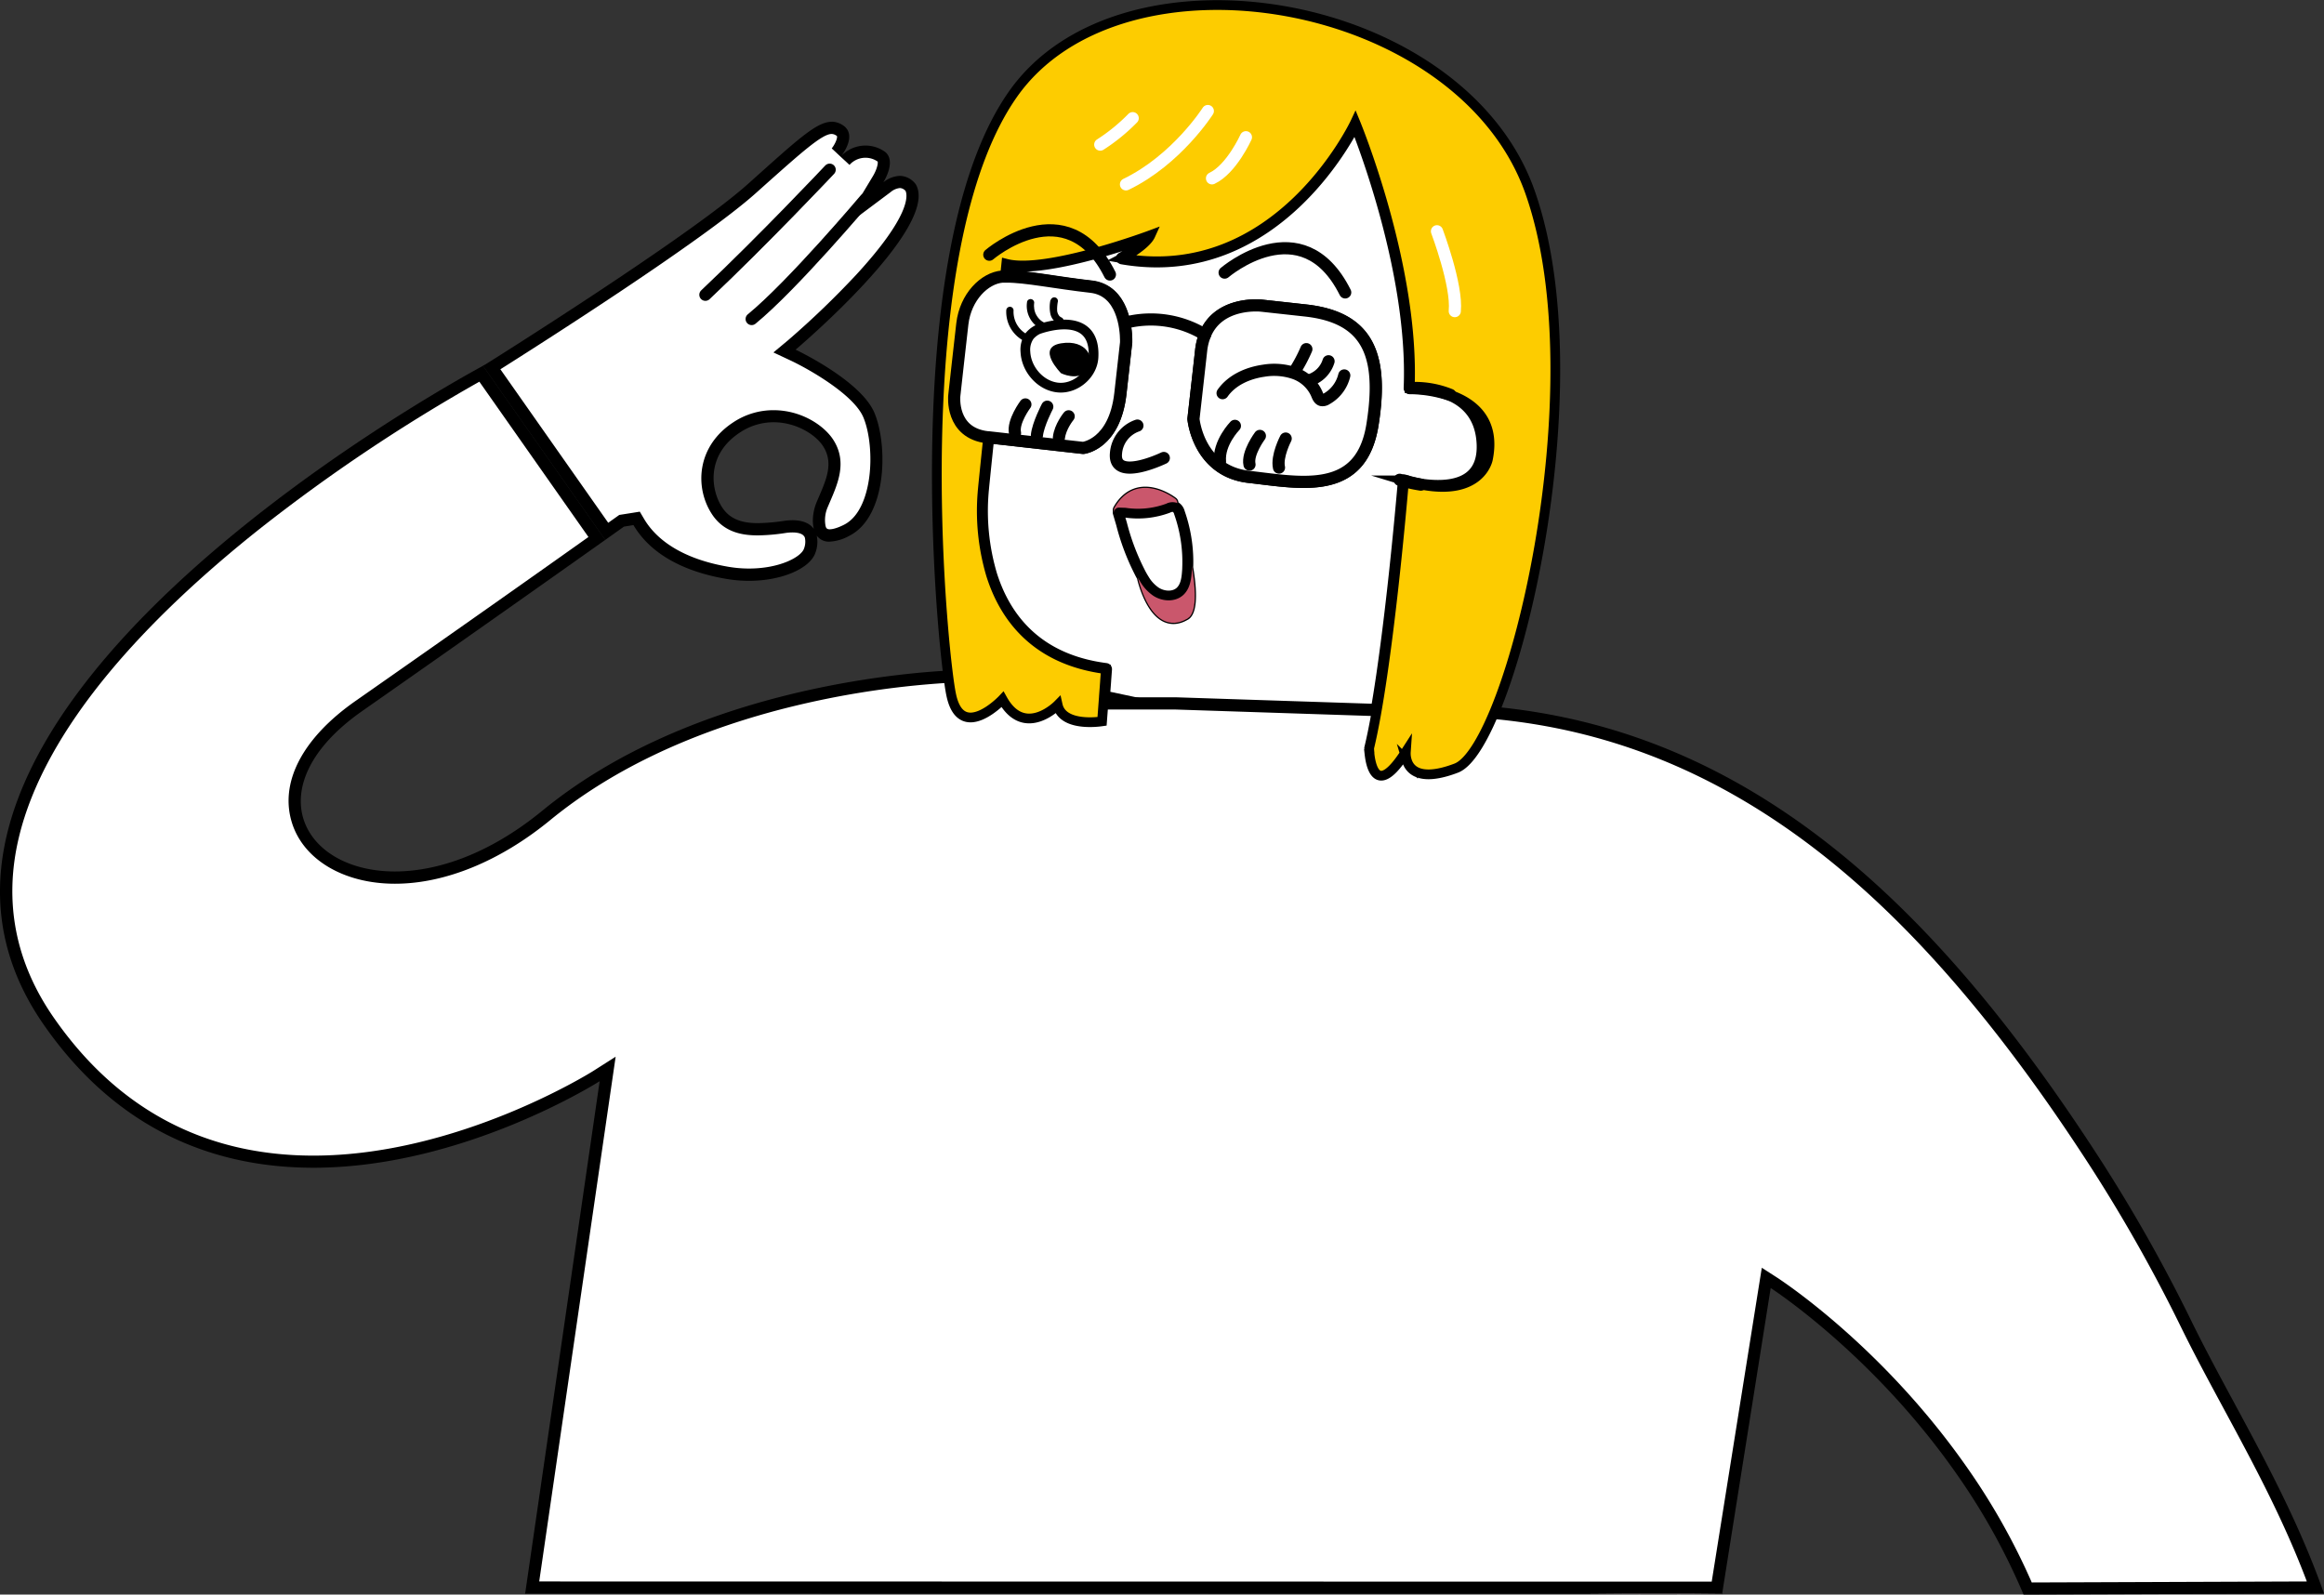
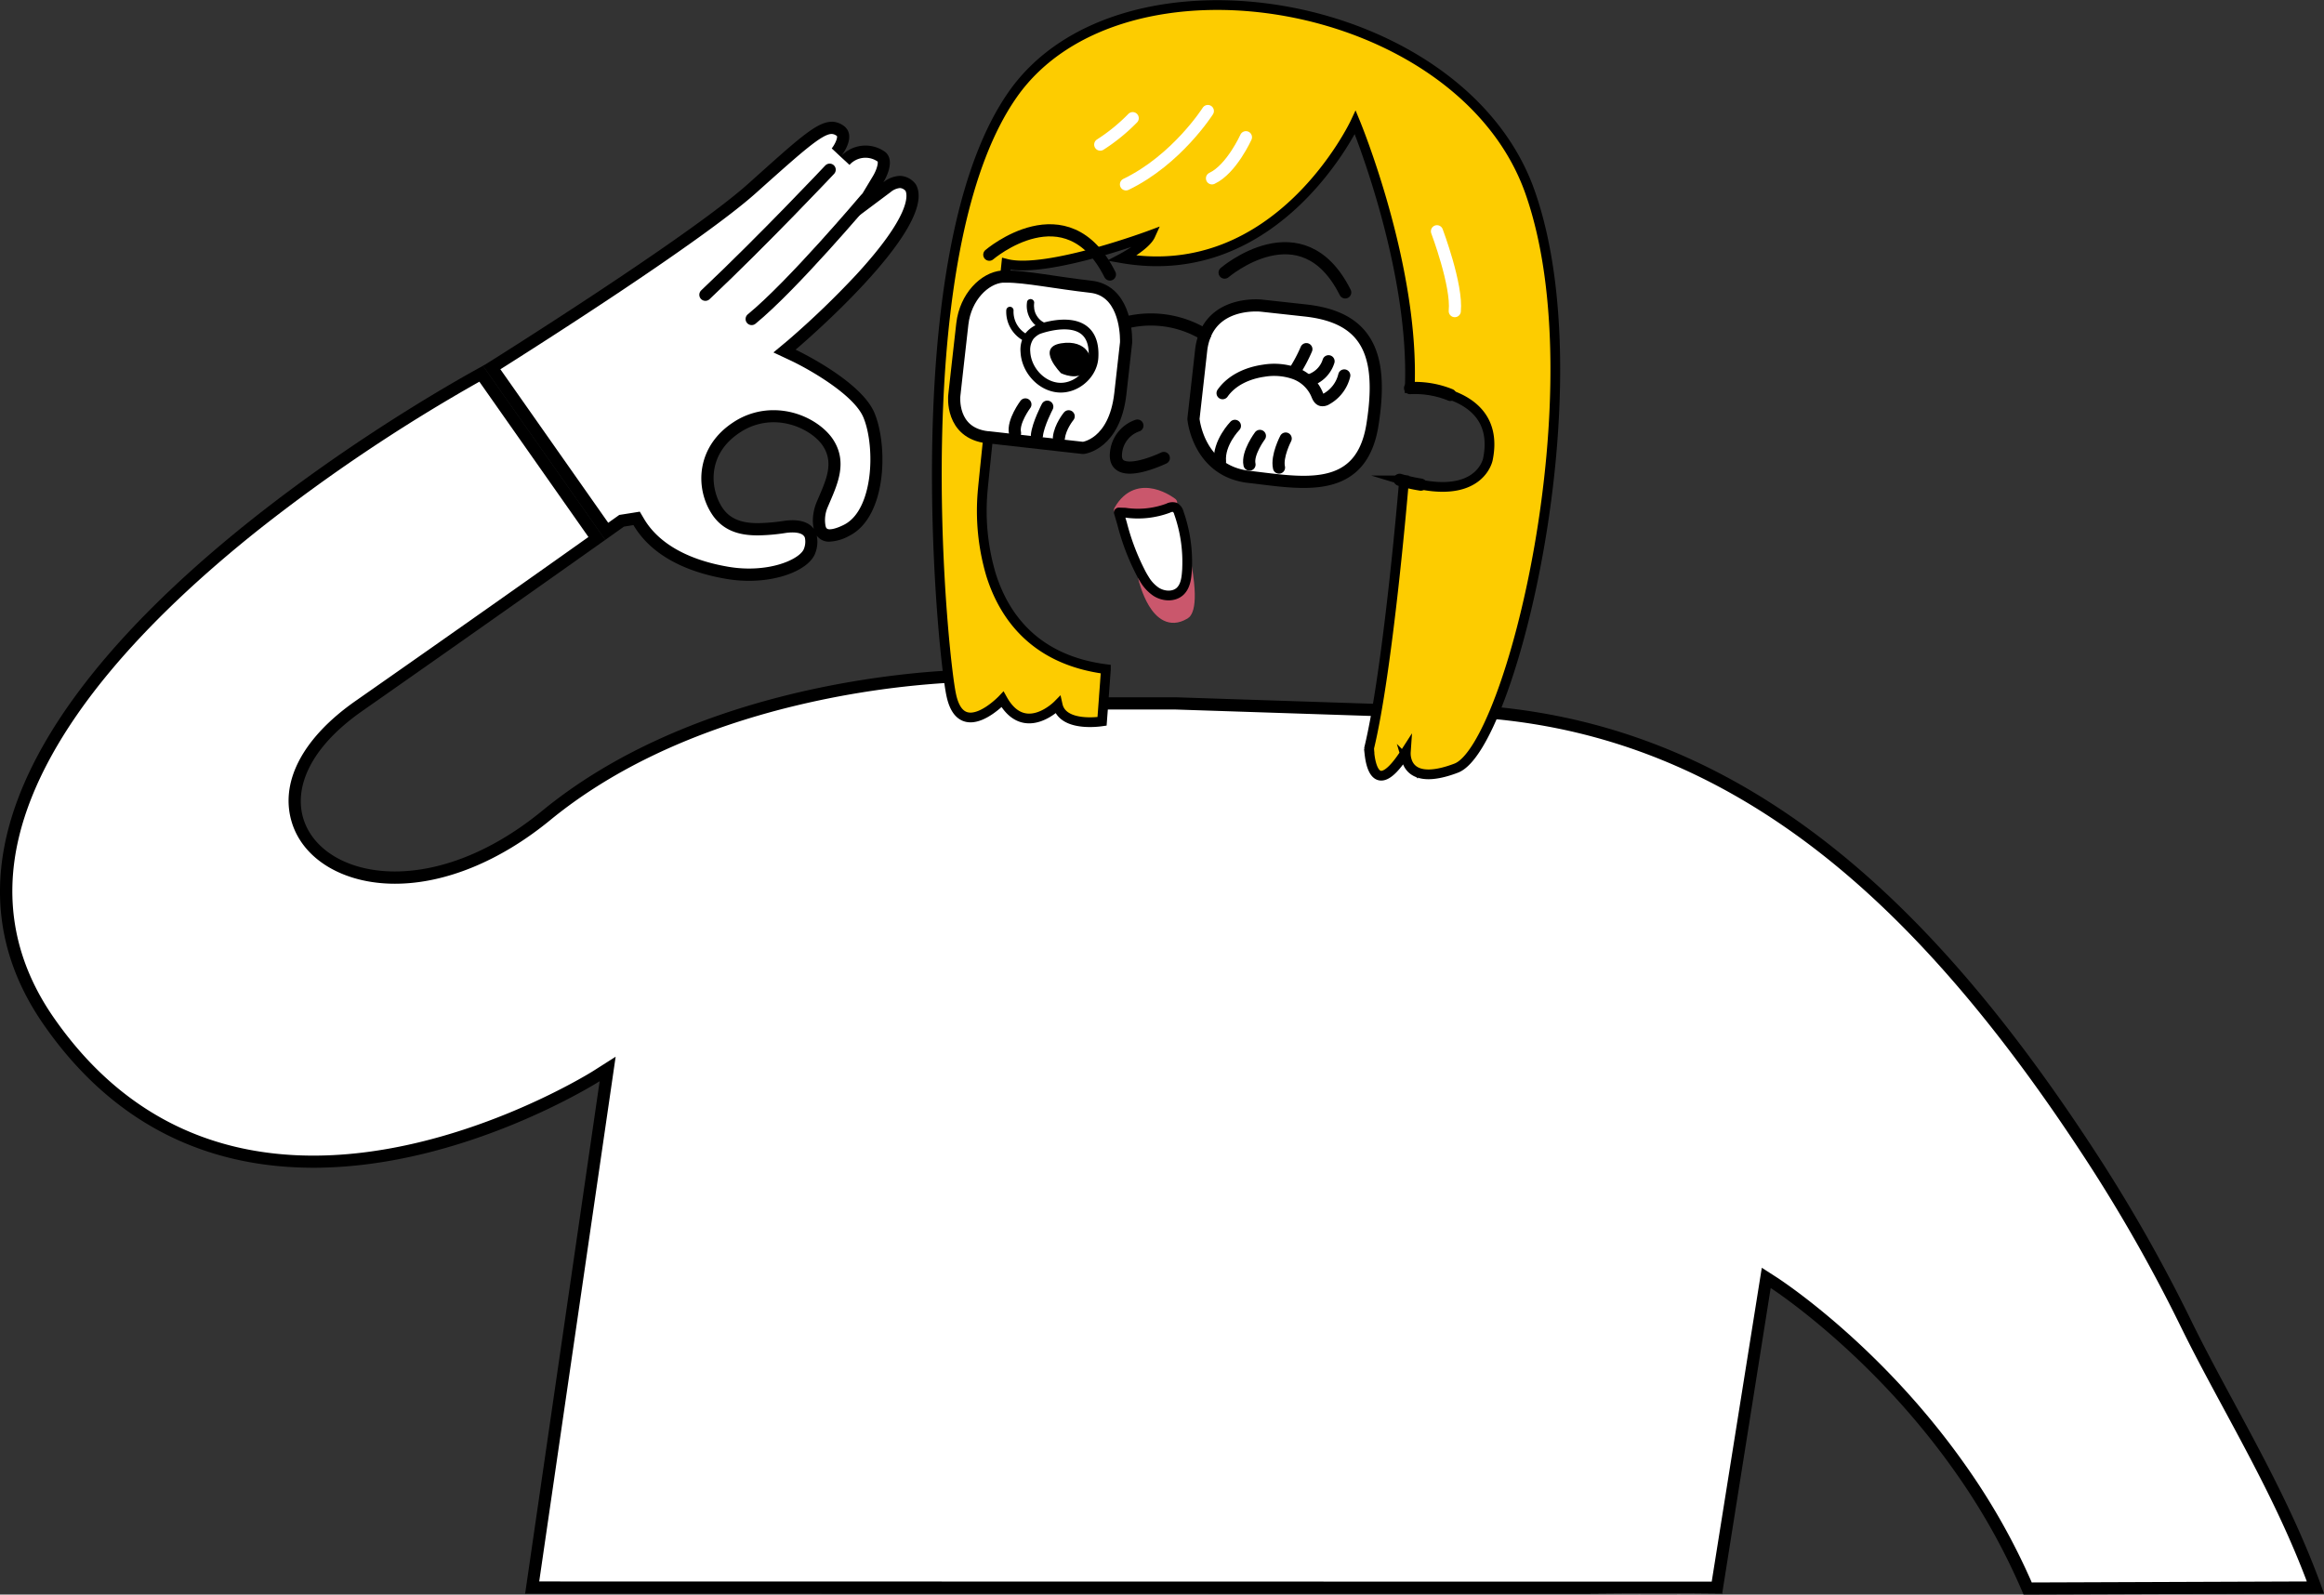
<svg xmlns="http://www.w3.org/2000/svg" width="955.321" height="655.565" viewBox="0 0 955.321 655.565">
  <rect x="0" y="0" width="955.321" height="655.565" fill="#333333" stroke="none" />
  <g id="Layer_2" data-name="Layer 2" transform="translate(0.001 0.075)">
    <g id="hand">
-       <path id="Path_1" data-name="Path 1" d="M612,182.54c-.46-11.54-6.67-17.36-13.3-20.27a53.931,53.931,0,0,0-16.56-2.79H582c2.1-50.2-22.39-109.22-22.39-109.22s-31.33,67-95.86,55.84c0,0,9.69-5.11,11.67-9.49,0,0-10.16,3.79-22.47,7.2-13,3.58-28.38,6.74-36.79,4.56,0,0-.18,1.76-.51,4.81v.35h.67c7.55-.09,20.45,2.57,34.66,4.17,13.36,1.5,14.44,17.59,14.48,21.87v1.05l-2.36,21c-2.36,21-15.29,22.43-15.29,22.43l-38.93-4.38h-.17c-1.31,12.52-2.27,21.94-2.32,22.87A92.44,92.44,0,0,0,409.81,236c.05.17.1.35.16.52,5.43,17,18.11,34.75,47.13,38.5a.4.4,0,0,0,0,.11l-.35,4.67a.608.608,0,0,0,0,.14l-.48,6.39,108.06,22.94,1.11.23c-.13-1.19-.15-2-.15-2,7.68-31.68,13.91-104.88,14.32-109.78v-.26a71.262,71.262,0,0,0,6.92,1.73h0C596.89,200.72,612.7,200.26,612,182.54ZM484.41,206.61c-9,7-22,3-22,3C470.42,195.61,484.41,206.61,484.41,206.61Zm5,46c-11.85,6.91-16.86-14.44-17-15,.17.15.35.28.52.42a32.439,32.439,0,0,1-1.8-3.22,94.842,94.842,0,0,1-7.35-19.55l-1.37-4.66,2.58.08a35.6,35.6,0,0,0,17.71-1.85,3.81,3.81,0,0,1,2.75-.34,3.59,3.59,0,0,1,1.64,2.28,60.679,60.679,0,0,1,3.39,22.59v-.16c3.16,18.61-1.09,19.41-1.09,19.41Zm71-62.69c-9.84,11.61-28.28,7.88-44.43,6.07-21-2.37-22.88-23.86-22.88-23.86l1.9-16.88c.36-3.18.77-6.88,1.25-11.17a23.8,23.8,0,0,1,1.61-6.5c5.72-14,23.19-12,23.19-12l18.22,2c16.85,1.89,25.49,9.18,28,22.52,1.26,6.66,1,14.82-.59,24.55-1.13,6.85-3.32,11.76-6.28,15.27Z" transform="translate(-2.5)" fill="#fff" stroke="#000" stroke-linecap="round" stroke-linejoin="round" stroke-width="5" />
      <path id="Path_2" data-name="Path 2" d="M566.65,174.68c-1.1,6.82-3.29,11.73-6.25,15.24-9.84,11.61-28.28,7.88-44.43,6.07-21-2.37-22.88-23.86-22.88-23.86l1.9-16.88c.36-3.18.77-6.88,1.25-11.17a23.8,23.8,0,0,1,1.61-6.5c5.72-14,23.19-12,23.19-12l18.22,2c16.85,1.89,25.49,9.18,28,22.52C568.5,156.79,568.2,165,566.65,174.68Z" transform="translate(-2.5)" fill="#fff" stroke="#000" stroke-linecap="round" stroke-linejoin="round" stroke-width="5" />
      <path id="Path_3" data-name="Path 3" d="M596.76,287.87l1-.32S585.34,291.35,596.76,287.87Z" transform="translate(-2.5)" fill="#f3e1e7" stroke="#000" stroke-miterlimit="10" stroke-width="5" />
      <path id="Path_4" data-name="Path 4" d="M836,653a269.719,269.719,0,0,0-26.86-48.14c-34.59-49.65-77-77.23-77.39-77.5l-3.22-2.07L708.26,652.66h-52l-435-.07,31-213.2-4.6,2.94c-.55.35-56,35.19-116.38,35.19-45.57,0-82.18-19.45-108.81-57.79-16.23-23.36-21.19-48.93-14.75-76,9.57-40.24,43.38-83.57,100.48-128.79a705.647,705.647,0,0,1,92.06-61.37l47.57,67.73c-17.41,12.35-52.91,37.48-97.81,68.87-20.86,14.59-30,31.85-25.15,47.33,4.45,14.13,20.14,23.25,40,23.25,20,0,42.09-9.08,62.19-25.56,57.84-47.41,141-55.63,165.08-57,5.91-.33,9.34-.35,9.38-.35h2.7l49.32,11.32h32.28l91.13,3h1.77c4.19-.18,8.41-.28,12.54-.28,57.33,0,108.27,17.26,155.75,52.76,40.06,30,78.46,73.9,117.39,134.34a647.29,647.29,0,0,1,36.79,65.42c5.46,11.12,11.34,22,17.57,33.56,12.62,23.39,25.65,47.55,35.54,74.66Z" transform="translate(-2.5)" fill="#fff" />
      <path id="Path_5" data-name="Path 5" d="M199.54,156.83l44.85,63.86c-18,12.8-52.55,37.21-95.76,67.42-21.82,15.26-31.33,33.54-26.1,50.13,4.78,15.19,21.4,25,42.34,25,20.57,0,43.22-9.28,63.78-26.13,24.26-19.89,55.46-35,92.73-45a363.344,363.344,0,0,1,70.9-11.46c5.83-.33,9.21-.35,9.22-.35h2.44l48.76,11.19.56.13h32.48l91.16,3h1.93c4.16-.18,8.34-.28,12.43-.28,56.77,0,107.22,17.1,154.25,52.26,39.82,29.78,78,73.51,116.79,133.7A649.088,649.088,0,0,1,899,545.44c5.47,11.16,11.37,22.08,17.61,33.65,12.05,22.34,24.49,45.38,34.15,71l-113.07.41a271.863,271.863,0,0,0-26.45-47.06c-34.87-50-76.34-77-78.08-78.18l-6.44-4.14-1.21,7.56L706.13,650.16H656.28l-432.13-.07L254,445.15l1.57-10.79-9.21,5.86c-.54.35-55.38,34.8-115,34.8-44.7,0-80.62-19.09-106.76-56.72-15.81-22.75-20.64-47.65-14.37-74,5.13-21.58,17.71-44.52,37.4-68.18,16.13-19.39,37.06-39.32,62.2-59.23a707.784,707.784,0,0,1,89.75-60.06m1.52-6.54C183.5,159.8-65.38,297.6,20.45,421.16,51.71,466.16,92.7,480,131.32,480,193.22,480,249,444.43,249,444.43L218.37,655.08v.16l.19-.15,437.73.07h54l.08.29,20-126s42,27,76.69,76.83a266.9,266.9,0,0,1,27.26,49.21l123.5-.45c-14.78-42-37.3-76.94-54.41-111.81a647.812,647.812,0,0,0-36.94-65.67c-70.19-109-152.71-188.25-275.24-188.25-4.18,0-8.38.1-12.65.28H577l-91.21-3h-32l-49.31-11.32h-3s-3.45,0-9.51.35c-27.48,1.59-108.77,10.24-166.52,57.58-21.81,17.88-43.26,25-60.61,25-38.73,0-57.05-35.48-13.38-66,46-32.19,82-57.67,98.21-69.16l1.65-1.16-50.29-71.6Z" transform="translate(-2.5)" />
      <path id="Path_6" data-name="Path 6" d="M310.42,236.21a53.35,53.35,0,0,1-9-.77c-17.44-3-30-10.22-36.31-20.91l-.87-1.46-6.18,1L252,218.4l-47.29-67.33c11.06-6.95,83.66-52.82,106.82-73.49l4.2-3.76c15.84-14.18,23.79-21.29,28.66-21.29a5.86,5.86,0,0,1,2.82.77A3.11,3.11,0,0,1,349,55.46c.48,2.29-1.53,5.62-2.66,7.06L350,65.91a12.11,12.11,0,0,1,8.22-3.6,12.29,12.29,0,0,1,6.13,1.79,2.52,2.52,0,0,1,1.31,1.66c.61,2.34-1.08,6-2.18,7.81l-6.71,11,10.33-7.71a9.17,9.17,0,0,1,5.3-2.16,5.82,5.82,0,0,1,4.47,2.37c6.26,11.7-26.61,45.82-48.87,64.63l-3,2.51,3.53,1.66c.26.12,26,12.33,31.17,24.7s4.89,40.33-9.24,47.38a16.38,16.38,0,0,1-6.92,2.08h0a3.61,3.61,0,0,1-3.27-1.46l-.56-.75-.28-1.06a15.78,15.78,0,0,1,1.06-9.46c.29-.69.58-1.37.88-2.05,3.24-7.54,6.6-15.34,1.54-23.19-3.55-5.47-12.39-11-22.44-11a27.39,27.39,0,0,0-15.2,4.6c-15.45,10.11-13.18,26.32-8.12,34.15,4.47,6.93,11.78,7.73,16.9,7.73a79.567,79.567,0,0,0,11.07-1,22.071,22.071,0,0,1,3.13-.24c2.24,0,5.22.44,6.74,2.54l.59.81.24,1a10.079,10.079,0,0,1-.47,5.64C333.8,231.08,323.8,236.21,310.42,236.21Z" transform="translate(-2.5)" fill="#fff" />
      <path id="Path_7" data-name="Path 7" d="M344.34,55a3.28,3.28,0,0,1,1.64.48c.27.14.57.35.59.46.2.92-.84,3.31-2.17,5l7.3,6.78a8.79,8.79,0,0,1,11.43-1.47l.12.07c.29.68-.29,3.3-1.91,6L348.19,94.17l20.43-15.28a7,7,0,0,1,3.8-1.66,3.26,3.26,0,0,1,2.34,1.21c.8,1.84,2.09,10.12-20.33,34.47a360.465,360.465,0,0,1-28,26.91l-6,5,7.05,3.31c7,3.28,25.95,13.88,29.93,23.4,2.6,6.22,3.56,16.19,2.38,24.8-.77,5.68-3.15,15.75-10.44,19.38-3.15,1.58-5,1.82-5.8,1.82s-1.14-.27-1.25-.43l-.28-.38-.17-.61a13.3,13.3,0,0,1,.95-7.83l.87-2.05c3.35-7.76,7.14-16.56,1.34-25.54-3.78-5.84-13.07-12.13-24.53-12.13a29.78,29.78,0,0,0-16.57,5c-15.12,9.9-15.85,26.76-8.85,37.6,5.13,8,13.3,8.87,19,8.87a80.062,80.062,0,0,0,11.42-1,20.071,20.071,0,0,1,2.78-.21c1.35,0,3.77.2,4.72,1.5l.31.43.12.5a7.87,7.87,0,0,1-.42,4.24c-1.12,3.34-9.81,8.17-22.6,8.17a50.457,50.457,0,0,1-8.58-.74c-16.69-2.86-28.65-9.68-34.58-19.71l-1.73-2.93-3.36.54-3.92.62-1.16.18-.95.68-3.59,2.55-44.33-63.11c16.32-10.3,82.83-52.63,104.92-72.34l4.21-3.77C331.74,62.8,340.43,55,344.34,55m0-5c-6.28,0-14.29,7.6-34.53,25.69C285.13,97.74,202,149.77,202,149.77l-1,.52,50.29,71.6,7.69-5.46,3.91-.63c6.91,11.69,20.32,19.06,38.05,22.1a55.772,55.772,0,0,0,9.42.81c13.8,0,25.21-5.21,27.34-11.58a12.63,12.63,0,0,0,.53-7,6.19,6.19,0,0,0,5.29,2.48,18.5,18.5,0,0,0,8-2.35c15.59-7.77,16.05-37.17,10.44-50.58s-32.42-26-32.42-26,59.4-50.15,49.46-67.9a8.34,8.34,0,0,0-6.59-3.55,11.45,11.45,0,0,0-6.8,2.66c.22-.36,5.94-9.56,0-13a13.76,13.76,0,0,0-17.28,2.13c.28-.35,7.2-9.14,0-13a8.37,8.37,0,0,0-4-1.06ZM314.09,215c-6.62,0-11.6-1.62-14.8-6.58-4.75-7.36-6.46-21.64,7.39-30.7a24.93,24.93,0,0,1,13.83-4.2c9.12,0,17.15,4.93,20.34,9.85,4.74,7.36.84,14.71-2.63,22.92-1.44,3.43-2.06,7.76-1.16,11.08-1.58-2.18-4.43-3.57-8.77-3.57a24.429,24.429,0,0,0-3.48.26,78.389,78.389,0,0,1-10.72.94Z" transform="translate(-2.5)" />
      <path id="Path_8" data-name="Path 8" d="M710.27,655.16c-17.28.22-35.35.19-54,0Z" transform="translate(-2.5)" fill="#f3e1e7" />
-       <path id="Path_9" data-name="Path 9" d="M656.27,655.16q14.46.15,28.43.15,13,0,25.57-.15Z" transform="translate(-2.5)" />
+       <path id="Path_9" data-name="Path 9" d="M656.27,655.16q14.46.15,28.43.15,13,0,25.57-.15" transform="translate(-2.5)" />
      <path id="Path_11" data-name="Path 11" d="M601.09,315.72c-.81.31-1.59.59-2.33.83l-1,.32c-11.42,3.48-15.37-.2-16.71-3.6-.06-.17-.13-.34-.18-.51a9.8,9.8,0,0,1-.47-3.74c-.76,1.18-1.48,2.23-2.16,3.18-.1.14-.19.27-.3.41-9.54,12.95-11.91,2.47-12.48-2.7a3.414,3.414,0,0,1,0-.44c-.13-1.19-.15-2-.15-2,7.68-31.68,13.91-104.88,14.32-109.78v-.26a71.267,71.267,0,0,0,6.92,1.73h0c24.71,4.82,27.57-10.41,27.57-10.41,3.25-15.9-6-23.17-15.43-26.48a53.93,53.93,0,0,0-16.56-2.79H582c2.1-50.2-22.39-109.22-22.39-109.22s-31.33,67-95.86,55.84c0,0,9.69-5.11,11.67-9.49,0,0-10.16,3.79-22.47,7.2-13,3.58-28.38,6.74-36.79,4.56,0,0-.18,1.76-.51,4.81v.35c-.6,5.86-1.7,16.14-2.91,27.65l-.07.65-.15,1.44c-1.28,12.16-2.68,25.47-3.82,36.41-1.31,12.52-2.27,21.94-2.32,22.87A92.441,92.441,0,0,0,409.81,236c.05.17.1.35.16.52,5.43,17,18.11,34.75,47.13,38.5a.4.4,0,0,0,0,.11l-.35,4.67a.608.608,0,0,0,0,.14l-.48,6.39v.14l-.75,10-.72.1c-3.15.39-15.69,1.4-17.51-6.8,0,0-13.65,13.89-22.68-2.32,0,0-17.12,18.11-21.16-2.16-.4-1.95-.89-5.22-1.42-9.6-5-41-13.76-178.83,26.69-236.8C463.46-25.28,603.12-1.79,631.48,79S623.34,307.32,601.09,315.72Z" transform="translate(-2.5)" fill="#fdcc00" stroke="#000" stroke-miterlimit="10" stroke-width="4" />
      <path id="Path_12" data-name="Path 12" d="M409.17,104.64s31.83-27.28,49.58,8.14" transform="translate(-2.5)" fill="none" stroke="#000" stroke-linecap="round" stroke-linejoin="round" stroke-width="5" />
      <path id="Path_13" data-name="Path 13" d="M470.05,174.89a13.09,13.09,0,0,0-8.8,11.32c-1.24,12.1,19.65,2,19.65,2" transform="translate(-2.5)" fill="none" stroke="#000" stroke-linecap="round" stroke-linejoin="round" stroke-width="5" />
      <path id="Path_14" data-name="Path 14" d="M510.13,175s-6.83,7-6.13,14.68" transform="translate(-2.5)" fill="none" stroke="#000" stroke-linecap="round" stroke-linejoin="round" stroke-width="5" />
      <path id="Path_15" data-name="Path 15" d="M520.4,179.13s-5.31,7.1-4.27,11.79" transform="translate(-2.5)" fill="none" stroke="#000" stroke-linecap="round" stroke-linejoin="round" stroke-width="5" />
      <path id="Path_16" data-name="Path 16" d="M531,180.22s-3.8,7.25-2.75,11.94" transform="translate(-2.5)" fill="none" stroke="#000" stroke-linecap="round" stroke-linejoin="round" stroke-width="5" />
      <path id="Path_17" data-name="Path 17" d="M514.66,56.34s-5.93,13.14-13.95,16.9" transform="translate(-2.5)" fill="none" stroke="#fff" stroke-linecap="round" stroke-linejoin="round" stroke-width="5" />
      <path id="Path_18" data-name="Path 18" d="M499,45.57s-12.76,20.08-33.65,30.15" transform="translate(-2.5)" fill="none" stroke="#fff" stroke-linecap="round" stroke-linejoin="round" stroke-width="5" />
      <path id="Path_19" data-name="Path 19" d="M468.11,48.51a75.749,75.749,0,0,1-13.33,10.86" transform="translate(-2.5)" fill="none" stroke="#fff" stroke-linecap="round" stroke-linejoin="round" stroke-width="5" />
      <path id="Path_20" data-name="Path 20" d="M593.19,95s8.41,22.25,7.32,32.83" transform="translate(-2.5)" fill="none" stroke="#fff" stroke-linecap="round" stroke-linejoin="round" stroke-width="5" />
      <path id="Path_21" data-name="Path 21" d="M505.9,112s31.82-27.28,49.57,8.14" transform="translate(-2.5)" fill="none" stroke="#000" stroke-linecap="round" stroke-linejoin="round" stroke-width="5" />
      <path id="Path_22" data-name="Path 22" d="M577.85,197.18s.64.21,1.74.51a65.446,65.446,0,0,0,6.95,1.47" transform="translate(-2.5)" fill="none" stroke="#000" stroke-linecap="round" stroke-linejoin="round" stroke-width="5" />
      <path id="Path_23" data-name="Path 23" d="M582.13,159.48a38.65,38.65,0,0,1,16.56,2.79" transform="translate(-2.5)" fill="none" stroke="#000" stroke-linecap="round" stroke-linejoin="round" stroke-width="5" />
      <path id="Path_24" data-name="Path 24" d="M505.07,161.56c3.78-5.39,10.34-8.29,16.86-9.22a25.81,25.81,0,0,1,12.65,1,15.79,15.79,0,0,1,9.18,8.44c.44,1.07.91,2.38,2,2.63a2.85,2.85,0,0,0,2-.48,15.09,15.09,0,0,0,7.32-9.65" transform="translate(-2.5)" fill="none" stroke="#000" stroke-linecap="round" stroke-linejoin="round" stroke-width="5" />
      <path id="Path_25" data-name="Path 25" d="M540.5,156.34a11.91,11.91,0,0,0,8.12-7.89" transform="translate(-2.5)" fill="none" stroke="#000" stroke-linecap="round" stroke-linejoin="round" stroke-width="5" />
      <path id="Path_26" data-name="Path 26" d="M534.5,152.85a64,64,0,0,0,5-9.38" transform="translate(-2.5)" fill="none" stroke="#000" stroke-linecap="round" stroke-linejoin="round" stroke-width="5" />
      <path id="Path_28" data-name="Path 28" d="M343.55,69.69s-26.84,28.52-51.09,51.42" transform="translate(-2.5)" fill="none" stroke="#000" stroke-linecap="round" stroke-linejoin="round" stroke-width="5" />
      <path id="Path_29" data-name="Path 29" d="M358.25,81.82s-29.88,35.43-46.77,49.26" transform="translate(-2.5)" fill="none" stroke="#000" stroke-linecap="round" stroke-linejoin="round" stroke-width="5" />
      <path id="Path_37" data-name="Path 37" d="M484.41,206.61c-9,7-22,3-22,3C470.42,195.61,484.41,206.61,484.41,206.61Z" transform="translate(-2.5)" fill="#ca576c" stroke="#ca576c" stroke-linecap="round" stroke-linejoin="round" stroke-width="4" />
      <path id="Path_38" data-name="Path 38" d="M489.39,252.61c-11.85,6.91-16.86-14.44-17-15,.17.15.35.28.52.42,11.83,9.52,17-3.07,17.55-4.67v-.16C493.64,251.81,489.39,252.61,489.39,252.61Z" transform="translate(-2.5)" fill="#ca576c" stroke="#ca576c" stroke-linecap="round" stroke-linejoin="round" stroke-width="4" />
      <path id="Path_39" data-name="Path 39" d="M487.62,243c-2.61,2.45-6.95,2.13-9.95.17a16.08,16.08,0,0,1-4.74-5.13,32.445,32.445,0,0,1-1.8-3.22,94.842,94.842,0,0,1-7.35-19.55l-1.37-4.66,2.58.08a35.6,35.6,0,0,0,17.71-1.85,3.81,3.81,0,0,1,2.75-.34,3.59,3.59,0,0,1,1.64,2.28,60.679,60.679,0,0,1,3.39,22.59c0,.67-.07,1.33-.12,2C490.15,238.13,489.63,241.1,487.62,243Z" transform="translate(-2.5)" fill="#fff" stroke="#000" stroke-linecap="round" stroke-linejoin="round" stroke-width="4" />
      <path id="Path_40" data-name="Path 40" d="M465.75,132.43a42.44,42.44,0,0,1,32.1,5.15" transform="translate(-2.5)" fill="none" stroke="#000" stroke-linecap="round" stroke-linejoin="round" stroke-width="5" />
      <path id="Path_41" data-name="Path 41" d="M447.74,184.08l-38.93-4.38h-.34c-15.42-1.72-13.69-17.15-13.69-17.15.48-4.2,2-18.22,3.3-29.44s9.21-18.85,16.38-19.47h1.8c7.55-.09,20.45,2.57,34.66,4.17,13.36,1.5,14.44,17.59,14.48,21.87v1.05l-2.36,21C460.67,182.69,447.74,184.08,447.74,184.08Z" transform="translate(-2.5)" fill="#fff" stroke="#000" stroke-linecap="round" stroke-linejoin="round" stroke-width="5" />
      <path id="Path_42" data-name="Path 42" d="M424,166.19s-5.31,7.09-4.26,11.78" transform="translate(-2.5)" fill="none" stroke="#000" stroke-linecap="round" stroke-linejoin="round" stroke-width="5" />
      <path id="Path_43" data-name="Path 43" d="M433,167.12s-3.8,7.24-4.26,11.78" transform="translate(-2.5)" fill="none" stroke="#000" stroke-linecap="round" stroke-linejoin="round" stroke-width="5" />
      <path id="Path_44" data-name="Path 44" d="M441.79,171.07s-3.49,4.22-4,8.76" transform="translate(-2.5)" fill="none" stroke="#000" stroke-linecap="round" stroke-linejoin="round" stroke-width="5" />
      <path id="Path_45" data-name="Path 45" d="M416.14,127.54a13.49,13.49,0,0,0,7.8,12.8,1.54,1.54,0,0,0,2.05-.54,1.51,1.51,0,0,0-.54-2.05,10.54,10.54,0,0,1-6.31-10.21,1.51,1.51,0,0,0-1.5-1.5A1.53,1.53,0,0,0,416.14,127.54Z" transform="translate(-2.5)" />
      <path id="Path_46" data-name="Path 46" d="M424.7,124a10.59,10.59,0,0,0,6.54,11.53,1.49,1.49,0,0,0,1.84-1,1.54,1.54,0,0,0-1.05-1.85c-.41-.16.26.13-.14-.06l-.24-.12c-.22-.11-.43-.23-.64-.36l-.56-.38c-.13-.1.14.12-.06-.06l-.31-.27a9.506,9.506,0,0,1-.92-1c-.18-.21,0,.07-.06-.07a1.694,1.694,0,0,0-.19-.28,6.644,6.644,0,0,1-.39-.63c-.11-.2-.22-.4-.32-.6s-.09-.2-.14-.31c.12.26,0,0,0-.08a8.111,8.111,0,0,1-.39-1.36.646.646,0,0,0-.06-.33c-.06-.11,0,.22,0-.07a2.728,2.728,0,0,0-.05-.67,3.658,3.658,0,0,1,0-.74v-.47a1.5,1.5,0,1,0-2.89-.8Z" transform="translate(-2.5)" />
-       <path id="Path_47" data-name="Path 47" d="M434.33,123.2a13.55,13.55,0,0,0,0,6,6,6,0,0,0,3.5,4,1.51,1.51,0,0,0,1.85-1,1.54,1.54,0,0,0-1.05-1.84c.36.15-.1-.07-.16-.11s-.44-.35-.17-.1l-.34-.32c-.05-.06-.34-.46-.13-.15a7.609,7.609,0,0,1-.48-.82c-.07-.16-.06-.15,0,0a.652.652,0,0,0-.08-.22l-.12-.4-.09-.41h0a1.528,1.528,0,0,1,0-.3,8.425,8.425,0,0,1,0-1.23,16.079,16.079,0,0,1,.25-2.19,1.5,1.5,0,1,0-2.89-.8Z" transform="translate(-2.5)" />
      <path id="Path_48" data-name="Path 48" d="M452,146.81c-.38,7.19-7.5,13.18-14.66,12.44s-13-7.5-13.33-14.69a9.83,9.83,0,0,1,1.75-6.57,10.33,10.33,0,0,1,3.44-2.63S453.1,126.2,452,146.81Z" transform="translate(-2.5)" fill="none" stroke="#000" stroke-linecap="round" stroke-linejoin="round" stroke-width="4" />
      <path id="Path_49" data-name="Path 49" d="M438.66,153.36s-10.53-10.54,0-12.29,14.43,6.34,10.72,11.08S438.66,153.36,438.66,153.36Z" transform="translate(-2.5)" />
    </g>
  </g>
</svg>